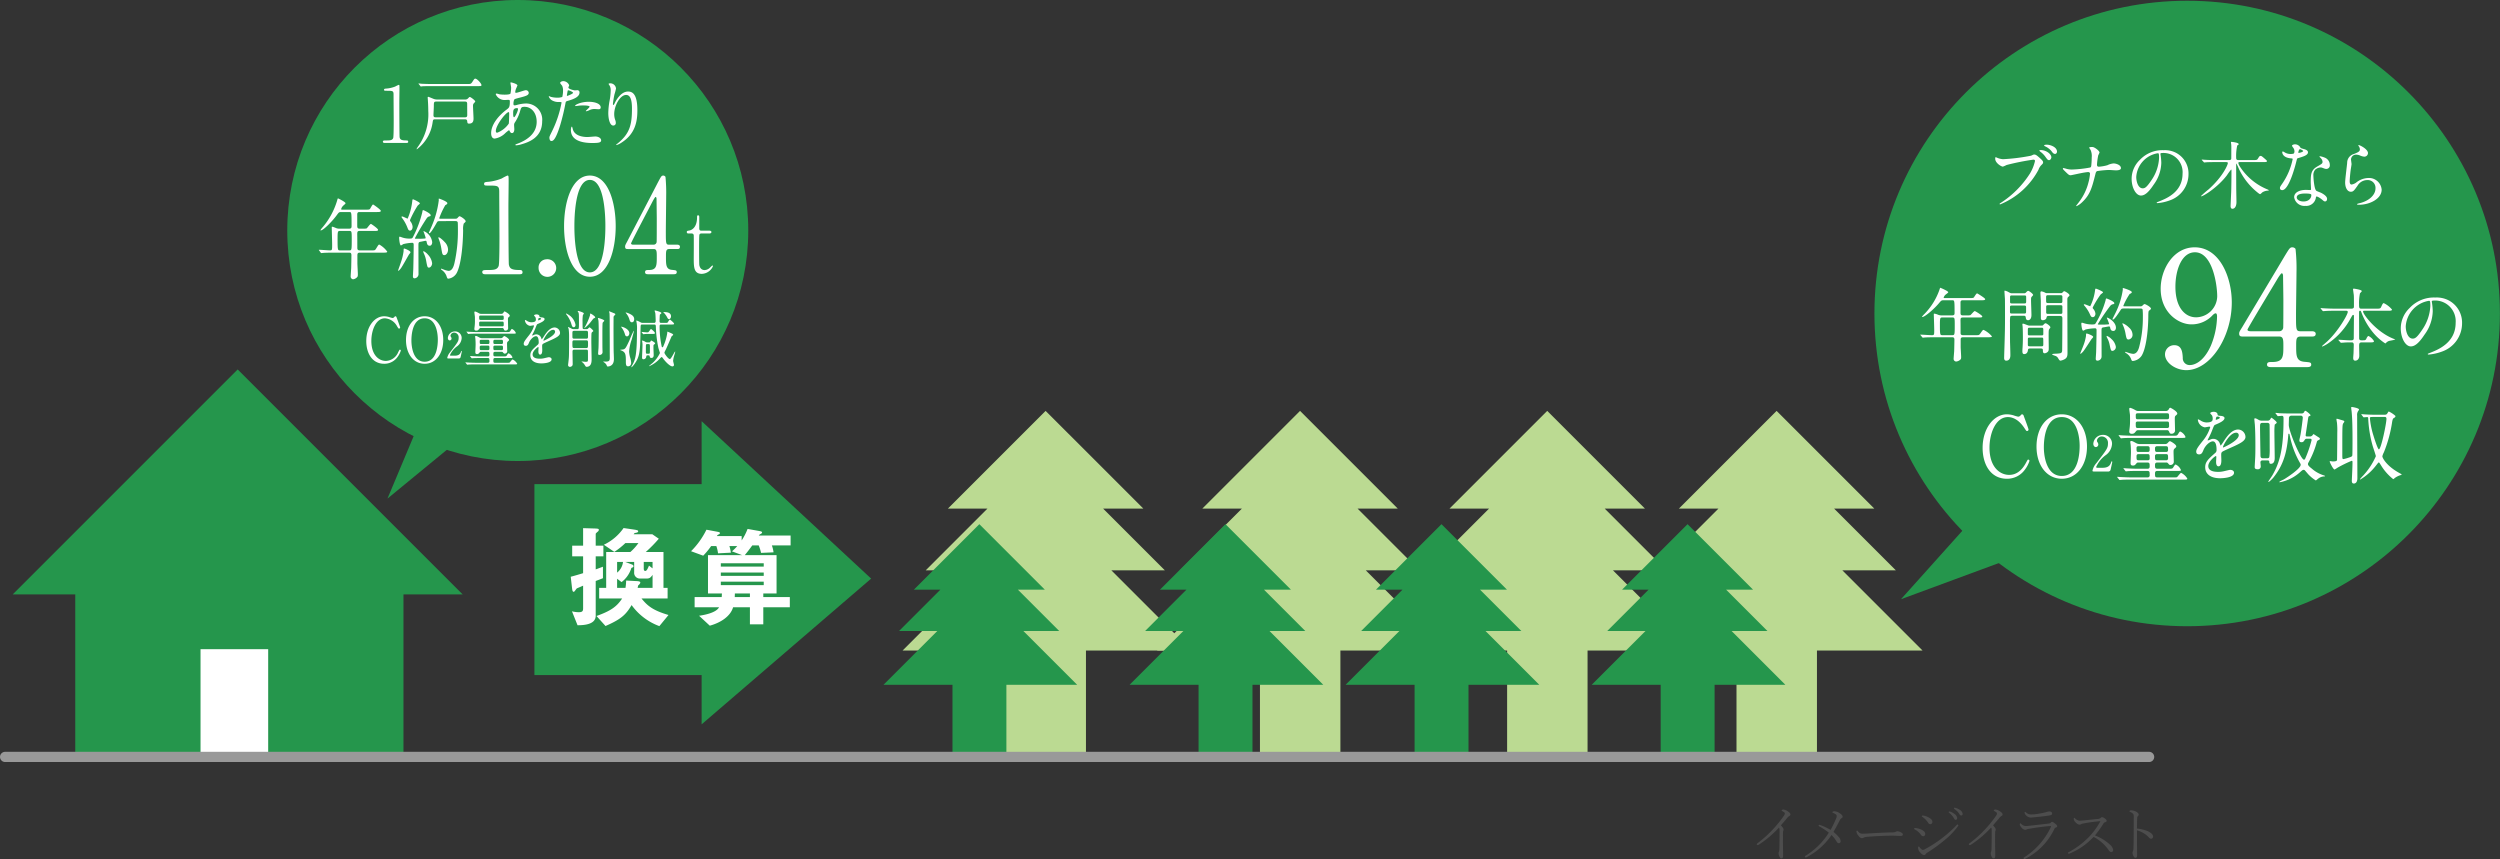
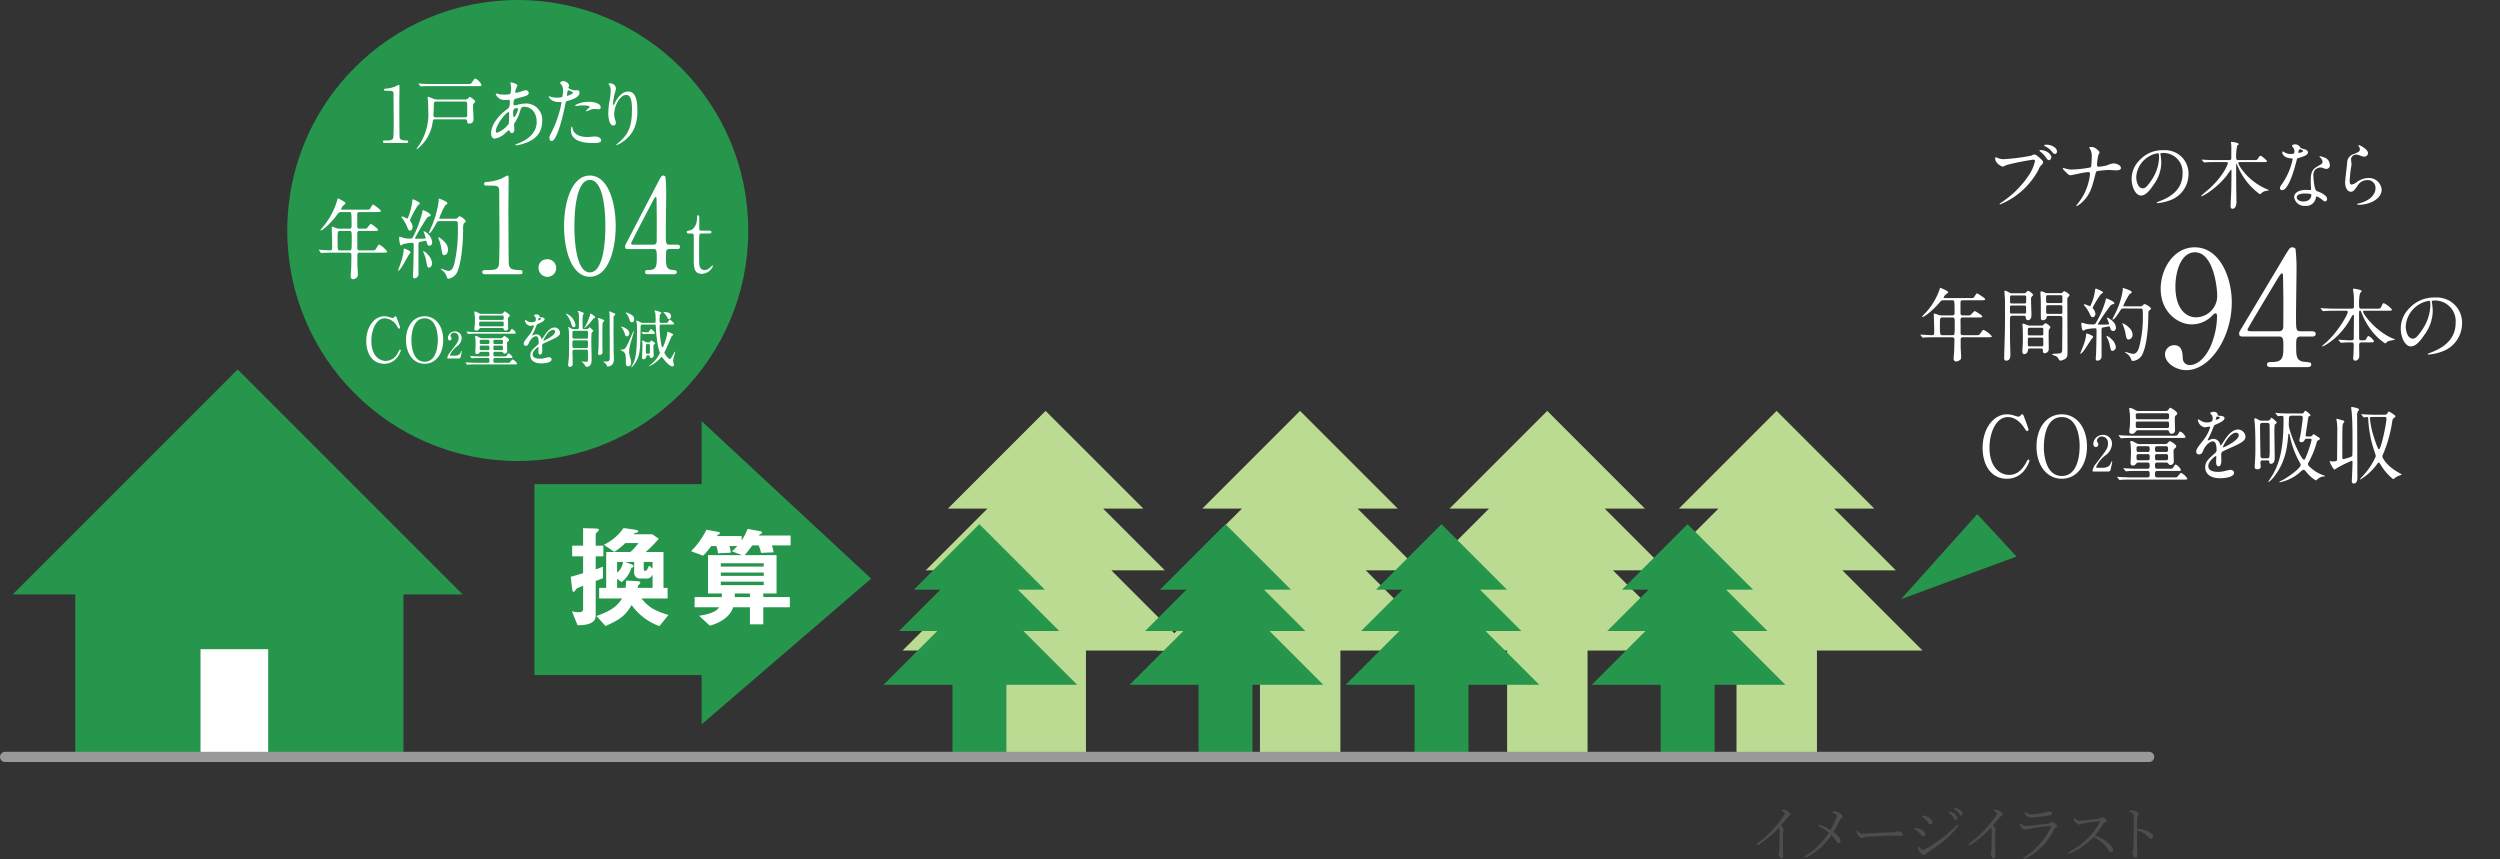
<svg xmlns="http://www.w3.org/2000/svg" viewBox="0 0 489 168.027">
  <rect x="0" y="0" width="489" height="168.027" fill="#333333" stroke="none" />
  <defs>
    <style>.cls-1{fill:#25964c}.cls-2{fill:#fff}.cls-3{fill:#bbda92}</style>
  </defs>
  <g id="レイヤー_2" data-name="レイヤー 2">
    <g id="design">
      <path class="cls-1" d="M90.502 116.27l-44.01-44.009L2.483 116.27h12.239v31.293h64.199V116.27h11.581zm46.737 25.412l33.157-28.508-33.157-30.789v12.306h-32.707v37.35h32.707v9.641z" />
      <path class="cls-2" d="M39.225 126.981h13.232v20.583H39.225z" />
      <path class="cls-3" d="M217.376 111.551h10.462l-12.069-12.07h7.866l-19.113-19.112-19.113 19.112h7.739l-12.07 12.07h11.161l-15.692 15.692h20.132v20.094h15.735v-20.094h20.654l-15.692-15.692z" />
      <path class="cls-3" d="M267.144 111.551h10.463l-12.07-12.07h7.866L254.29 80.369l-19.112 19.112h7.738l-12.069 12.07h11.161l-15.692 15.692h20.132v20.094h15.735v-20.094h20.653l-15.692-15.692z" />
      <path class="cls-3" d="M315.489 111.551h10.463l-12.07-12.07h7.866l-19.113-19.112-19.112 19.112h7.738l-12.069 12.07h11.161l-15.692 15.692h20.132v20.094h15.735v-20.094h20.653l-15.692-15.692z" />
      <path class="cls-3" d="M360.357 111.551h10.463l-12.07-12.07h7.866l-19.113-19.112-19.112 19.112h7.738l-12.069 12.07h11.161l-15.692 15.692h20.132v20.094h15.735v-20.094h20.653l-15.692-15.692z" />
      <path class="cls-1" d="M200.175 123.427h7.013l-8.09-8.088h5.272l-12.809-12.81-12.81 12.81h5.187l-8.089 8.088h7.48l-10.517 10.517h13.493v13.468h10.545v-13.468h13.842l-10.517-10.517zm48.136 0h7.012l-8.089-8.088h5.272l-12.81-12.81-12.809 12.81h5.186l-8.089 8.088h7.48l-10.517 10.517h13.493v13.468h10.546v-13.468h13.842l-10.517-10.517zm42.254 0h7.012l-8.089-8.088h5.272l-12.809-12.81-12.81 12.81h5.187l-8.089 8.088h7.48l-10.517 10.517h13.492v13.468h10.546v-13.468h13.842l-10.517-10.517zm48.136 0h7.012l-8.089-8.088h5.272l-12.81-12.81-12.809 12.81h5.186l-8.089 8.088h7.48l-10.517 10.517h13.493v13.468h10.545v-13.468h13.842l-10.516-10.517z" />
      <path fill="none" stroke="#999" stroke-linecap="round" stroke-linejoin="round" stroke-width="2" d="M1 148.053h419.366" />
      <circle class="cls-1" cx="101.275" cy="45.086" r="45.086" />
      <path class="cls-2" d="M75.215 27.956c-.31 0-.324-.197-.324-.243 0-.243.212-.243.72-.243.762 0 1.128-.045 1.298-.47.099-.259.099-2.93.099-3.462 0-.728-.029-4.266-.029-5.071 0-.714-.197-.714-1.382-.714-.34 0-.48 0-.48-.197s.14-.212.578-.242a6.218 6.218 0 001.595-.38 5.925 5.925 0 01.691-.334c.156 0 .156.046.156.728 0 .41-.029 2.368-.029 2.824 0 .699.015 6.529.057 6.696.099.44.297.622 1.34.622.128 0 .34 0 .34.273 0 .213-.226.213-.353.213zm9.883-4.616c-.396 0-.396.107-.48.608a7.937 7.937 0 01-3.077 5.253.063.063 0 01-.057-.06 3.17 3.17 0 01.24-.41 10.786 10.786 0 002.046-7.015c0-.364-.013-1.2-.07-1.988 0-.107-.042-.547-.042-.638 0-.092.014-.152.112-.152.1 0 .96.38 1.144.44a2.154 2.154 0 00.636.09h5.462a.7.7 0 00.55-.241c.226-.229.254-.26.338-.26.142 0 1.059.669 1.059.882 0 .09-.324.394-.366.47a.932.932 0 00-.072.395c0 .38.1 2.096.1 2.444 0 .32 0 1.018-.848 1.018-.338 0-.338-.076-.394-.517-.043-.318-.297-.318-.452-.318zm6.31-6.907c.634 0 .704 0 .973-.395.38-.593.423-.653.593-.653.352 0 1.199.957 1.199 1.245 0 .213-.07.213-.734.213h-9.033c-1.242 0-1.651.03-1.778.03a2.647 2.647 0 01-.31.045c-.044 0-.072-.045-.114-.105l-.282-.35c-.057-.06-.057-.076-.057-.09 0-.031.015-.047.043-.047.099 0 .536.06.635.06.691.031 1.27.047 1.934.047zm-.453 6.513c.269 0 .438-.076.438-.44 0-.32-.014-1.883-.014-2.232 0-.41-.282-.41-.466-.41h-5.547c-.494 0-.509.136-.509.94 0 .26-.07 1.473-.07 1.747 0 .395.269.395.424.395zm7.923 3.051a3.739 3.739 0 01-2.117 1.109c-.636 0-.693-.775-.693-1.047 0-1.64 1.356-3.386 3.078-4.661.437-.334.579-.471.579-1.55 0-.242-.043-.319-.31-.319-.03 0-.537.032-.637.032a1.877 1.877 0 01-1.806-1.109c0-.092.056-.152.17-.152.085 0 .507.137.592.152a7.77 7.77 0 00.96.06c.254 0 1.073 0 1.158-.227a6.276 6.276 0 00.127-1.124c0-.151-.142-.926-.142-.956 0-.076.071-.092.127-.092.028 0 1.242.274 1.242.608 0 .016-.21.5-.225.531a2.14 2.14 0 00-.198.744c0 .122.014.153.184.153.296 0 1.595-.501 1.862-.501a.558.558 0 01.593.5c0 .486-.508.623-1.707.942-.833.212-1.045.272-1.13.395a2.127 2.127 0 00-.155.744c0 .348.071.379.24.379a1.649 1.649 0 00.41-.076 7.158 7.158 0 011.764-.289 3.162 3.162 0 013.204 3.477c0 3.295-2.809 4.145-4.122 4.524a4.287 4.287 0 01-.974.183c-.085 0-.14-.03-.14-.107 0-.06.112-.106.282-.167 2.837-1.032 3.88-2.627 3.88-4.327 0-1.913-1.185-2.93-2.327-2.93-.678 0-.706.091-.96.987a7.834 7.834 0 01-.974 2.065.833.833 0 00-.155.546c0 .122.042.668.042.775 0 .41-.142.76-.452.76-.24 0-.34-.183-.438-.35-.099-.183-.112-.213-.155-.213a6.325 6.325 0 00-.677.531zm.635-1.806c.056-.152.085-1.747.085-1.914 0-.09 0-.348-.099-.348-.522 0-2.513 2.55-2.513 3.69 0 .211.07.364.296.333a4.936 4.936 0 002.23-1.761zm1.594-3.037c-.733 0-.733.517-.733 1.048 0 .137 0 .729.169.729.212 0 .776-1.2.776-1.594a.356.356 0 00-.042-.152c-.028-.03-.127-.03-.17-.03zm6.863 4.54a21.514 21.514 0 001.864-5.587c0-.152-.057-.152-.508-.152a2.553 2.553 0 01-1.257-.273 1.43 1.43 0 01-.733-.82.061.061 0 01.056-.061 3.074 3.074 0 01.325.137 4.83 4.83 0 001.256.167 2.877 2.877 0 001.002-.137 4.69 4.69 0 00.155-1.245 2.234 2.234 0 00-.17-.94c-.056-.077-.395-.457-.395-.563 0-.152.269-.349.636-.349a1.284 1.284 0 011.13.805c0 .075-.156.379-.156.455 0 .288 1.129.547 1.27.547.056 0 .367-.03.438-.03a.414.414 0 01.466.47c0 .85-1.2 1.29-2.132 1.564-.48.136-.536.151-.593.425a42.978 42.978 0 01-1.03 4.312c-.974 3.157-1.482 3.157-1.75 3.157-.34 0-.381-.5-.381-.668 0-.181.07-.334.508-1.214zm2.98-6.938c.07 0 1.142-.41 1.142-.607 0-.153-.762-.487-.917-.487-.085 0-.127.03-.155.183-.057.304-.057.348-.127.713-.015.106-.029.198.056.198zm1.071 6.436c.297 1.322 1.822 1.61 2.894 1.61.24 0 1.313-.106 1.538-.106.48 0 1.13.258 1.13.76 0 .44-.522.516-1.723.516-2.286 0-4.191-.623-4.191-2.536 0-.349.084-.668.197-.668.057 0 .142.38.155.424zm3.12-5.283c1.34 0 2.357.425 2.357 1.094 0 .364-.297.364-.41.364-.126 0-.677-.046-.79-.046a2.223 2.223 0 00-1.044.244 2.344 2.344 0 01-.593.197c-.028 0-.07 0-.07-.046 0-.107.733-.683.733-.85 0-.228-1.002-.243-1.214-.243a7.699 7.699 0 00-1.016.06 6.05 6.05 0 01-.465.061c-.015 0-.113 0-.128-.03-.099-.197 1.13-.805 2.64-.805zm7.328-1.336c-1.2 0-2.328 2.126-2.328 3.736a3.297 3.297 0 00.183 1.123 1.618 1.618 0 01.127.577.487.487 0 01-.509.547c-.648 0-.959-1.261-.959-2.46a14.621 14.621 0 01.254-2.414 11.185 11.185 0 00.212-1.944 1.79 1.79 0 00-.183-.941c-.029-.06-.24-.364-.24-.395a.542.542 0 01.38-.106 1.126 1.126 0 011.087 1.018 10.149 10.149 0 01-.296 1.123 17.171 17.171 0 00-.31 1.882c0 .046 0 .213.112.213.07 0 .155-.182.254-.38.155-.334 1.115-2.247 2.598-2.247.875 0 1.82.501 1.82 3.69 0 2.14-.396 4.569-3.077 6.285a3.518 3.518 0 01-1.016.5c-.028 0-.056-.014-.056-.044 0-.046.028-.076.352-.334 2.315-1.883 2.738-3.645 2.738-6.741 0-1.67-.282-2.688-1.143-2.688zM77.543 62.007c0 .012.726 1.914.726 2.048a.217.217 0 01-.212.218c-.1 0-.123-.037-.358-.388a2.916 2.916 0 00-2.409-1.623c-1.75 0-2.654 2.326-2.654 4.422 0 2.81 1.516 3.913 2.844 3.913a2.718 2.718 0 002.41-1.72c.256-.474.256-.485.345-.485a.183.183 0 01.167.194 4.151 4.151 0 01-.635 1.224 3.143 3.143 0 01-2.621 1.344c-2.354 0-3.503-2.072-3.503-4.446 0-2.835 1.617-4.847 3.503-4.847a3.596 3.596 0 01.948.146 5.096 5.096 0 00.669.193.438.438 0 00.3-.12c.18-.194.202-.219.29-.219a.257.257 0 01.19.146zm5.517 9.147c-2.152 0-3.647-1.914-3.647-4.64s1.483-4.653 3.648-4.653c2.141 0 3.636 1.914 3.636 4.653 0 2.714-1.483 4.64-3.636 4.64zm2.578-4.75c0-1.114-.29-4.142-2.577-4.142-2.499 0-2.588 3.561-2.588 4.361 0 1.163.324 4.131 2.588 4.131 2.487 0 2.577-3.525 2.577-4.35zm2.029 3.708c-.04 0-.188-.006-.188-.106a2.416 2.416 0 01.565-1.108c1.534-1.986 1.67-2.17 1.67-2.841a.911.911 0 00-.864-.996.697.697 0 00-.728.593.385.385 0 00.065.212.597.597 0 01.136.34.37.37 0 01-.35.381c-.222 0-.371-.212-.371-.48a1.377 1.377 0 011.397-1.279 1.263 1.263 0 011.3 1.328 2.133 2.133 0 01-.962 1.632 4.283 4.283 0 00-1.332 1.682c0 .105.208.105.233.105h.67c.656 0 1.033-.197 1.216-.664.104-.261.104-.268.143-.268.065 0 .065.085.065.1 0 .055-.208.967-.24 1.116a.343.343 0 01-.39.253zm9.167-1.296c-.223 0-.334.097-.334.34 0 .399 0 .556.356.556h1.596c.513 0 .569 0 .702-.23.212-.34.235-.375.335-.375a1.473 1.473 0 01.747.775c0 .145-.066.145-.68.145h-2.733c-.078 0-.323 0-.323.34 0 .46 0 .593.334.593h2.287c.457 0 .513 0 .603-.085.089-.097.446-.57.546-.57a2.175 2.175 0 01.892.825c0 .145-.144.145-.434.145h-7.675c-.982 0-1.305.025-1.406.037-.043 0-.211.024-.245.024s-.055-.024-.089-.073l-.223-.279c-.045-.06-.045-.06-.045-.085s.012-.024.034-.024c.078 0 .424.037.502.037.535.024 1.004.048 1.527.048h2.298a.289.289 0 00.325-.327c0-.473 0-.606-.346-.606h-1.428c-.982 0-1.306.025-1.406.036-.044 0-.212.025-.245.025s-.056-.025-.09-.072l-.223-.28c-.044-.06-.044-.06-.044-.085 0-.011.01-.023.033-.023.079 0 .424.036.502.036.547.024 1.004.048 1.529.048h1.382c.112 0 .335 0 .335-.339 0-.376 0-.558-.312-.558h-1.339a.274.274 0 00-.245.11c-.212.254-.28.327-.524.327-.324 0-.335-.206-.335-.412 0-.097.056-1.224.056-1.466 0-.473-.034-1.03-.045-1.103 0-.06-.055-.363-.055-.423a.127.127 0 01.144-.134c.134 0 .224.037.703.303a1 1 0 00.525.133h3.647a.46.46 0 00.39-.17c.19-.206.234-.242.324-.242.089 0 .903.473.903.74 0 .109-.011.12-.267.351-.113.108-.123.242-.123.484 0 .206.033 1.115.033 1.309a.475.475 0 01-.49.545c-.134 0-.146-.012-.324-.218-.112-.134-.178-.134-.246-.134zm2.287-3.865c.502 0 .558 0 .702-.23.212-.34.235-.376.324-.376a1.5 1.5 0 01.748.763c0 .158-.068.158-.681.158h-6.96c-.982 0-1.294.024-1.405.036-.045 0-.202.024-.235.024-.045 0-.067-.024-.1-.072l-.212-.278c-.045-.06-.056-.06-.056-.085s.023-.025.045-.025c.078 0 .424.036.49.036.547.025 1.004.05 1.529.05zm-5.03-.8a.384.384 0 00-.368.194c-.168.206-.257.327-.57.327-.167 0-.368-.06-.368-.327 0-.024 0-.072.056-.52a8.658 8.658 0 00.056-1.164c0-.302 0-.618-.011-.739s-.1-.715-.1-.86c0-.097.077-.133.155-.133a3.407 3.407 0 01.76.351.757.757 0 00.423.109h3.893a.481.481 0 00.457-.23c.055-.11.123-.243.234-.243.056 0 1.004.509 1.004.836 0 .098-.01.11-.234.304-.112.096-.123.218-.123.448 0 .242.034 1.502.034 1.599a.48.48 0 01-.525.557c-.2 0-.234-.072-.335-.302a.303.303 0 00-.334-.206zm-.078-2.435c-.1 0-.29 0-.29.267 0 .484 0 .593.29.593h4.227c.1 0 .29 0 .29-.266 0-.485 0-.594-.29-.594zm0 1.187a.247.247 0 00-.29.279c0 .533 0 .654.29.654h4.227a.247.247 0 00.29-.278c0-.545 0-.655-.29-.655zm.1 3.563c-.079 0-.279 0-.279.254 0 .46 0 .57.278.57h1.34c.267 0 .278-.158.278-.413 0-.254-.022-.411-.279-.411zm0 1.139c-.19 0-.279.096-.279.302 0 .46 0 .581.278.581h1.328a.247.247 0 00.29-.278c0-.484 0-.605-.29-.605zm2.677-1.14a.268.268 0 00-.29.304c0 .35 0 .52.29.52h1.315c.068 0 .28 0 .28-.29 0-.351 0-.533-.28-.533zm-.022 1.14a.253.253 0 00-.268.278c0 .46 0 .605.268.605h1.35a.253.253 0 00.267-.278c0-.448 0-.605-.268-.605zm5.672-.364c0-.364.312-.752 1.07-1.709a5.737 5.737 0 00.949-1.804c0-.074-.078-.085-.123-.085-.111 0-.568.096-.669.096a1.237 1.237 0 01-.993-1.066c0-.036 0-.084.067-.084a2.477 2.477 0 01.424.23 1.658 1.658 0 00.736.218c.914 0 .914-.327.914-.57a1.04 1.04 0 00-.088-.424c-.034-.06-.268-.278-.268-.352 0-.096.29-.193.49-.193.268 0 .547.11.57.376.01.157.055.182.502.218.078 0 .502.06.502.314 0 .4-.815.74-1.328.958-.168.073-.178.097-.423.714a9.79 9.79 0 01-.603 1.309c-.056.11-.078.145-.078.194a.042.042 0 00.045.048 2.082 2.082 0 00.346-.133.97.97 0 01.434-.097 1.004 1.004 0 01.948.74c.078.205.09.23.112.23a5.626 5.626 0 00.457-.655c.368-.557 1.093-1.66 2.063-1.66a1.097 1.097 0 011.049 1.079c0 .57-.88.969-1.572 1.296-.28.134-1.54.678-1.74.812-.18.121-.19.254-.19.509 0 .108.022.617.022.727 0 .193 0 .884-.413.884-.3 0-.345-.4-.345-.618 0-.12.033-.703.033-.715 0-.048 0-.145-.078-.145-.09 0-1.082.75-1.082 1.441 0 .836 1.115.836 1.44.836a3.174 3.174 0 00.713-.072c.156-.024.87-.218 1.015-.218.234 0 .547.121.547.411 0 .752-1.73.8-1.997.8-1.416 0-2.165-.63-2.165-1.587 0-.775.424-1.163 1.473-2.084a.537.537 0 00.167-.424c0-.545-.089-1.223-.535-1.223-.424 0-1.082.557-1.372 1.284-.122.303-.245.594-.603.594-.212 0-.424-.074-.424-.4zm2.844-4.58c.023 0 .558-.157.558-.29 0-.158-.279-.182-.38-.182-.155 0-.2.338-.2.387s0 .085.022.085zm1.015 3.926c0 .023.012.06.045.06s2.23-.97 2.23-1.769a.352.352 0 00-.39-.363c-.925 0-1.885 1.878-1.885 2.072zm5.305-4.737a3.06 3.06 0 01.97 1.683c0 .23-.111.473-.368.473-.078 0-.268 0-.413-.52a5.607 5.607 0 00-.992-1.952c-.078-.085-.1-.17-.078-.193.055-.098.757.4.88.509zm.724 6.542c-.323 0-.346.206-.346.4 0 .205.035 2.204.035 2.338a.658.658 0 01-.09.412.617.617 0 01-.435.218.36.36 0 01-.379-.352c0-.036.134-1.114.145-1.32.033-.376.055-.836.055-4.265a11.657 11.657 0 00-.088-1.514 3.095 3.095 0 01-.134-.291.053.053 0 01.055-.048 4.97 4.97 0 01.748.363 1.235 1.235 0 00.39.049h.636c.312 0 .323-.049.323-1.333 0-1.624-.01-1.685-.1-1.927-.011-.036-.145-.193-.145-.23 0-.06.056-.073.111-.073.068 0 1.093.303 1.093.485a1.997 1.997 0 01-.19.34 7.866 7.866 0 00-.066 1.296c0 .181 0 1.212.033 1.296.056.146.235.146.324.146h.39a.404.404 0 00.29-.073c.056-.048.268-.279.324-.279.11 0 .747.57.747.715 0 .06-.223.194-.256.242a.397.397 0 00-.1.267c-.034.278-.034 1.188-.034 1.526 0 .545.056 2.97.056 3.465 0 .448 0 1.503-.993 1.503-.123 0-.157-.037-.369-.376a1.772 1.772 0 00-.535-.57.074.074 0 01-.055-.06c0-.036.033-.036.055-.036.1 0 .57.06.658.06.257 0 .413 0 .48-.12.045-.098.045-.17.045-.764 0-.193 0-1.2-.012-1.26-.033-.219-.178-.23-.346-.23zm2.32-2.145c.369 0 .369-.145.369-.57 0-.726 0-.799-.079-.884a.366.366 0 00-.29-.084h-2.33c-.357 0-.357.145-.357.557 0 .727 0 .811.066.884a.355.355 0 00.29.097zm-2.33.316c-.357 0-.357.157-.357.593 0 .824 0 .921.367.921h2.32c.369 0 .369-.122.369-.812 0-.557 0-.702-.369-.702zm3.212-5.21c.134 0 .892.533.892.703 0 .096-.033.108-.3.23-.057.024-.09.072-.414.485a7.008 7.008 0 01-1.305 1.356.14.14 0 01-.078.049c-.022 0-.033-.013-.033-.025 0-.024.044-.073.066-.109a12.175 12.175 0 001.072-2.447.72.72 0 00-.045-.182c.011-.049.078-.06.145-.06zm1.517.847c.056 0 1.148.327 1.148.522 0 .085-.278.339-.311.4-.057.157-.057 1.962-.057 2.325 0 .522 0 2.436.012 2.775 0 .11.022.618.022.667a.55.55 0 01-.602.533c-.201 0-.268-.085-.268-.243 0-.17.067-.957.078-1.114.023-.51.044-2.181.044-3.369 0-.327-.021-1.696-.055-1.95-.011-.11-.044-.219-.1-.484 0-.062.056-.062.089-.062zm2.164-1.296c.033 0 .814.328.992.4.056.024.156.085.156.158 0 .085-.088.169-.245.314a.495.495 0 00-.1.376c0 .303-.011 1.636-.011 1.915 0 .484.01 4.143.033 4.846.023.448.045 1.2.045 1.332 0 1.443-1.116 1.443-1.205 1.443s-.123 0-.19-.195a1.365 1.365 0 00-.512-.605c-.146-.097-.156-.11-.156-.134 0-.048.044-.048.066-.048.045 0 .28.024.323.024.67 0 .87-.122.87-.703 0-.217-.01-1.199-.01-1.393.01-.776-.012-4.204-.012-4.906 0-1.212 0-1.503-.022-2.181-.011-.34-.011-.388-.112-.546a.092.092 0 01.09-.097zm2.449 7.476c.635-.06.679-.158 1.47-1.83a18.703 18.703 0 01.815-1.84c.034 0 .045.035.045.06 0 .048-.212.883-.413 1.598a8.919 8.919 0 00-.524 2.363 5.07 5.07 0 00.223 1.26 3.979 3.979 0 01.18.957c0 .581-.358.702-.593.702-.212 0-.446-.036-.446-.798 0-1.54 0-2.012-1.093-2.375-.045-.06 0-.06.335-.097zm1.438-3.175c0 .242-.167.582-.457.582-.268 0-.346-.206-.391-.363a4.078 4.078 0 00-.691-1.394c-.056-.048-.09-.085-.078-.109.055-.097 1.617.34 1.617 1.284zm-.023-3.864c.68.303.97.617.97 1.09 0 .557-.345.606-.456.606-.313 0-.413-.34-.491-.606a3.417 3.417 0 00-.659-1.188c-.022-.011-.078-.072-.043-.108.043-.06.613.169.68.206zm2.555 2.132c-.323 0-.323.096-.335.8-.067 3.865-.089 5.125-.87 6.433-.167.29-.714 1.126-.96 1.126a2.32 2.32 0 01.202-.411c.568-.994.926-1.853.926-6.882a6.294 6.294 0 00-.09-1.526c0-.049-.044-.219-.044-.255a.062.062 0 01.066-.06 3.433 3.433 0 01.625.266c.313.17.346.194.569.194h2.197c.1 0 .335 0 .335-.387 0-.267-.033-1.309-.078-1.564a6.104 6.104 0 01-.134-.412c0-.06.078-.072.1-.072.011 0 1.227.278 1.227.509 0 .109-.144.193-.212.23-.1.072-.1.121-.122.581a26.99 26.99 0 00-.022.74c0 .145 0 .375.3.375h.803c.403 0 .425-.024.48-.085.067-.085.335-.569.435-.569.056 0 .826.654.826.812s-.19.157-.468.157h-2.075c-.09 0-.29 0-.29.327a18.712 18.712 0 00.345 3.66c.078.411.09.46.201.46s.134-.049.29-.45a9.684 9.684 0 00.659-2.337c0-.23 0-.255.066-.255.033 0 .703.291.77.327.067.036.324.146.324.28 0 .072-.28.266-.313.314-.022.036-.96 2.254-1.172 2.666a2.232 2.232 0 00-.233.509c0 .23.77 1.26 1.06 1.26.267 0 .914-1.466 1.025-1.466.034 0 .034.036.034.048 0 .085-.212.763-.257.909a4.831 4.831 0 00-.156.86c0 .133.167.69.167.812a.295.295 0 01-.323.266c-.446 0-1.317-.86-1.784-1.514-.157-.218-.224-.303-.313-.303-.067 0-.201.145-.323.278a6.122 6.122 0 01-2.098 1.503.04.04 0 01-.044-.037c0-.012.58-.496.659-.557a6.279 6.279 0 001.483-1.987c0-.012-.28-.86-.313-1.018a23.822 23.822 0 01-.49-4.143c-.012-.412-.145-.412-.357-.412zm1.015 1.842c-.334 0-.513.024-.546.024-.035 0-.224.036-.246.036-.034 0-.056-.024-.1-.073l-.212-.278c-.045-.061-.045-.061-.045-.085 0-.024.01-.024.033-.024.012 0 .77.084.915.084.279 0 .313 0 .357-.023.111-.05.468-.631.524-.631.068 0 .77.594.77.775 0 .195-.067.195-.692.195zm-.023 4.191c-.167 0-.178.049-.245.4a.542.542 0 01-.513.364c-.279 0-.279-.243-.279-.364 0-.133.09-2.06.09-2.447a2.8 2.8 0 00-.057-.594c0-.036-.033-.17-.033-.194a.064.064 0 01.067-.06 2.27 2.27 0 01.49.194.802.802 0 00.492.17h.3c.146 0 .202-.013.28-.158.1-.194.111-.206.167-.206.067 0 .759.387.759.545 0 .073-.023.097-.245.267-.079.06-.079.108-.079.581 0 .218.044 1.212.044 1.418 0 .169 0 .594-.457.594-.245 0-.279-.122-.345-.376a.167.167 0 00-.179-.134zm-.044-2.204c-.156 0-.212.048-.234.218-.012.06-.012 1.09-.012 1.235 0 .315.022.437.246.437h.3c.157 0 .213-.061.235-.218.011-.06.011-1.091.011-1.237 0-.314-.021-.435-.245-.435zm3.268-6.264c.39 0 1.406 0 1.406.823 0 .267-.168.558-.38.558-.2 0-.278-.157-.401-.4a4.15 4.15 0 00-.535-.751c-.157-.133-.168-.146-.18-.182-.01-.048.056-.048.09-.048zM66.778 41.476c-.465 0-.494.051-.913.619-.794 1.1-2.605 2.975-3.129 2.975a.05.05 0 01-.06-.051 3.925 3.925 0 01.48-.62 14.488 14.488 0 002.783-5.159c.015-.086.12-.447.165-.447.27.12 1.482.723 1.482.963 0 .121-.42.43-.494.517a1.437 1.437 0 00-.359.618c0 .12.03.12.404.12h4.386c.689 0 .748-.033.853-.154.09-.12.45-.86.599-.86.06 0 1.511 1.015 1.511 1.238 0 .24-.299.24-.807.24h-3.354c-.209 0-.419.035-.449.414v2.27c0 .533.18.567.539.567h.57a2.48 2.48 0 00.733-.051c.135-.087.658-.878.838-.878.075 0 1.392.912 1.392 1.152 0 .224-.195.224-.808.224h-2.725c-.419 0-.54.052-.54.637.017.635.017 1.977.017 2.63 0 .224 0 .534.463.534h2.44c.51 0 .57 0 .823-.43.39-.637.435-.705.584-.705a4.974 4.974 0 011.542 1.375c0 .155-.135.207-.793.207h-4.596c-.374 0-.449.172-.449.55v1.513c0 .31.09 1.806.09 2.15 0 .292-.015.464-.15.585a1.255 1.255 0 01-.793.412.537.537 0 01-.464-.533c0-.24.09-1.41.105-1.685a159.6 159.6 0 00.044-2.476c0-.516-.24-.516-.448-.516h-3.233c-.36 0-1.363 0-1.887.052-.045 0-.269.034-.314.034-.06 0-.09-.034-.134-.104l-.286-.395c-.074-.086-.074-.086-.074-.12s.03-.034.06-.034c.3 0 1.781.12 2.126.12.419 0 .419-.12.419-1.153 0-.499-.075-3.095-.075-3.164 0-.275 0-.31.06-.31.12 0 .179.018.734.241a1.57 1.57 0 00.703.138h1.916c.433 0 .463-.24.463-.534 0-2.716-.014-2.716-.449-2.716zm-.27 3.697c-.434 0-.479.07-.479 1.548 0 2.253.03 2.253.51 2.253h1.751c.479 0 .509 0 .509-2.047 0-1.702 0-1.754-.494-1.754zm13.78 4.179c0 .103-.255.379-.3.447-.254.413-1.272 2.27-1.526 2.614-.105.154-.419.55-.54.55-.044 0-.059-.017-.059-.068 0-.018.45-1.256.524-1.496a11.393 11.393 0 00.553-2.236c.016-.499.016-.55.135-.55a3.028 3.028 0 01.584.223c.21.104.63.327.63.516zm3.173-1.994c-.03-.156-.06-.26-.21-.26-.134 0-.838.174-1.002.19-.404.07-.404.206-.404.86 0 .756.014 4.505.014 5.348a.84.84 0 01-.762.946c-.33 0-.33-.293-.33-.413 0-.223.075-1.272.075-1.513.03-1.255.075-3.37.075-4.609 0-.223-.03-.413-.3-.413a8.34 8.34 0 00-1.75.259 2.315 2.315 0 01-.435.258c-.27 0-.36-1.376-.36-1.462s0-.258.135-.258c.016 0 .374.12.404.138a4.35 4.35 0 001.497.24c.479 0 .54-.052.674-.31a21.62 21.62 0 001.81-4.814c.076-.413.076-.447.196-.447.074 0 1.452.635 1.452.997 0 .155-.105.206-.224.223a.862.862 0 00-.54.362 44.197 44.197 0 00-2.32 3.92.11.11 0 00.045.087c.06.016.944.016 1.048.016.225 0 .703-.034.868-.05.075 0 .135-.036.135-.156a9.873 9.873 0 00-.419-1.22c0-.07.045-.07.06-.07a2.681 2.681 0 011.646 2.167c0 .379-.194.689-.464.689-.329 0-.524-.138-.614-.705zm-3.263-2.253c-.21 0-.329-.104-.494-.551a7.696 7.696 0 00-1.003-1.84c-.15-.206-.164-.224-.164-.275s.03-.103.12-.103c.179 0 .972.43 1.077.43a11.76 11.76 0 00.913-3.508c.045-.275.075-.275.135-.275.105 0 1.347.585 1.347.79 0 .104-.374.378-.434.448a20.381 20.381 0 00-1.497 2.82.45.45 0 00.135.326 1.945 1.945 0 01.374.998c0 .344-.165.74-.509.74zm4.326 6.362c0 .499-.329.877-.614.877-.299 0-.329-.138-.554-1.34a5.19 5.19 0 00-.478-1.48 1.417 1.417 0 01-.09-.31.075.075 0 01.074-.086 2.563 2.563 0 01.854.689 2.992 2.992 0 01.808 1.65zm1.482-8.22c-.33 0-.434.052-.554.258-.344.62-1.182 2.115-1.452 2.115-.074 0-.104-.052-.104-.12 0-.034.553-1.256.643-1.496a18.342 18.342 0 001.287-4.815c0-.035-.014-.206-.014-.24 0-.052.014-.104.06-.104s1.63.55 1.63.894c0 .172-.179.275-.403.396a15.1 15.1 0 00-1.183 2.545c0 .102.12.102.255.102h2.74c.403 0 .418 0 .583-.154.27-.292.299-.327.404-.327.18 0 1.182.637 1.182.98 0 .12-.045.138-.374.448a3.617 3.617 0 00-.12 1.29c-.03 3.164-.434 6.913-1.272 8.409a2.196 2.196 0 01-1.617 1.083c-.194 0-.239-.138-.374-.55a2.414 2.414 0 00-.823-1.084c-.21-.154-.24-.172-.24-.258 0-.068.046-.068.06-.068.03 0 .405.154.48.172a3.492 3.492 0 00.942.258c.644 0 .974-.723 1.154-1.548a28.336 28.336 0 00.672-6.363c0-.275 0-1.513-.044-1.6-.09-.223-.285-.223-.45-.223zm1.632 5.555c0 .653-.36 1.1-.72 1.1-.373 0-.418-.207-.598-1.324a8.771 8.771 0 00-.449-1.702 1.126 1.126 0 01-.119-.361c0-.052 0-.104.045-.104.24 0 .942.654 1.182.929a2.194 2.194 0 01.659 1.462zm7.206 4.838c-.493 0-.516-.335-.516-.413 0-.413.337-.413 1.145-.413 1.212 0 1.796-.078 2.065-.8.156-.439.156-4.98.156-5.883 0-1.238-.044-7.25-.044-8.618 0-1.213-.314-1.213-2.2-1.213-.539 0-.762 0-.762-.335s.223-.361.92-.413a9.317 9.317 0 002.536-.645 9.156 9.156 0 011.1-.568c.246 0 .246.078.246 1.24 0 .695-.045 4.024-.045 4.798 0 1.188.023 11.096.09 11.379.157.748.472 1.058 2.133 1.058.202 0 .538 0 .538.464 0 .362-.358.362-.56.362zm10.504-1.213a1.586 1.586 0 011.459-1.703 1.724 1.724 0 11-1.46 1.703zm10.032 1.703c-3.546 0-5.05-5.135-5.05-9.883 0-4.799 1.526-9.908 5.05-9.908 3.637.026 5.05 5.367 5.05 9.908 0 4.568-1.436 9.883-5.05 9.883zm0-18.94c-2.985 0-3.03 7.742-3.03 9.057 0 1.059 0 9.058 3.03 9.031 2.985 0 3.03-7.689 3.03-9.03 0-1.084 0-9.057-3.03-9.057zm17.08 12.67c.135 0 .538.026.538.413 0 .438-.337.438-.538.438h-1.549c-.651 0-.651.413-.651 1.523 0 1.574 0 2.45 1.19 2.554.74.077.92.077.92.465 0 .387-.404.387-.606.387h-5.05c-.18 0-.54-.026-.54-.387 0-.44.293-.44.764-.44 1.526 0 1.526-.928 1.526-2.553 0-1.059 0-1.549-.606-1.549h-5.05c-.269 0-.538 0-.538-.464 0-.258.044-.336.448-1.084.494-.955 5.79-11.12 5.926-11.404.673-1.265.74-1.42 1.1-1.42a.525.525 0 01.426.259 33.083 33.083 0 01.135 3.793c0 .98-.068 5.805-.068 6.888 0 2.323 0 2.581.63 2.581zm-4.602 0a.584.584 0 00.583-.568c.023-.232.023-3.07.023-4.593 0-.361-.045-3.766-.045-3.818 0-.078-.045-.361-.179-.361-.112 0-.471.644-.606.903-.472.929-4.197 7.973-4.197 8.179 0 .155.134.258.449.258zm6.882-2.188c-.166 0-.405 0-.405-.275 0-.224.075-.24.509-.31.24-.034 1.497-.378 1.497-2.58 0-.154 0-.395.194-.395.24 0 .24.258.24.362v2.218c0 .155.045.43.374.43h1.587c.15 0 .42.034.42.275 0 .103-.09.275-.405.275h-1.602a.368.368 0 00-.344.224c-.06.19-.06 2.115-.06 2.459 0 .515 0 3.267.045 3.507.194.963.883.963 1.033.963a1.546 1.546 0 001.003-.43c.09-.068.434-.463.538-.463.06 0 .09.068.09.137a2.478 2.478 0 01-2.184 1.497c-1.573 0-1.573-1.36-1.573-3.096 0-.052.03-3.783 0-4.368a.38.38 0 00-.374-.43z" />
-       <path class="cls-1" d="M82.162 82.331l-6.371 15.192 13.722-11.272" />
-       <circle class="cls-1" cx="427.811" cy="61.317" r="61.172" />
      <path class="cls-2" d="M390.585 30.833a3.428 3.428 0 001.207.305 37.646 37.646 0 005.482-.684c.45-.203.51-.232.61-.232.321 0 .554.204 1.005.596.654.581.74.742.74.946 0 .188-.071.262-.333.523a2.391 2.391 0 00-.567.916 14.8 14.8 0 01-7.504 6.777.097.097 0 01-.102-.088c0-.058.044-.087.19-.189a18.918 18.918 0 005.743-5.759 8.205 8.205 0 00.989-2.457c0-.247-.247-.261-.32-.261a47.54 47.54 0 00-5.235 1.047 5.354 5.354 0 01-.727.319c-.334 0-1.498-.727-1.498-1.526 0-.277.044-.32.13-.32.03 0 .16.087.19.087zm10.66-.058c0 .203-.19.552-.452.552-.232 0-.349-.145-.741-.698a4.334 4.334 0 00-.946-.945c-.058-.043-.204-.174-.204-.233s.132-.101.263-.101c1.032 0 2.08.756 2.08 1.425zm1.105-1.106c0 .16-.118.437-.38.437-.319 0-.493-.262-.74-.596a3.615 3.615 0 00-1.207-.888c-.146-.072-.189-.13-.189-.174 0-.145.436-.145.552-.145.611 0 1.964.435 1.964 1.366zm6.077 3.984a12.473 12.473 0 00-1.396.22c-.32.057-1.92.406-1.977.406-.35 0-.422-.073-1.15-.785-.378-.379-.406-.422-.406-.523a.097.097 0 01.102-.103 4.811 4.811 0 01.58.146 3.778 3.778 0 001.106.145 22.702 22.702 0 003.548-.392c.19-.087.204-.218.233-.51a16.46 16.46 0 00.073-1.453 2.92 2.92 0 00-.233-1.498 2.265 2.265 0 01-.261-.437c0-.116.479-.116.625-.116.436 0 1.396.77 1.396 1.076a3.018 3.018 0 01-.248.538 12.278 12.278 0 00-.247 1.832c0 .262.088.408.378.408a8.124 8.124 0 001.658-.291 3.351 3.351 0 011.222-.35c.392 0 1.425.263 1.425.917 0 .436-.771.436-1.018.436-.204 0-1.106-.073-1.295-.073a17.801 17.801 0 00-2.326.219c-.16.058-.262.188-.349.567-.669 2.647-1.018 4.042-2.603 5.526a4.093 4.093 0 01-1.091.77.068.068 0 01-.072-.072c0-.044.45-.582.726-.975a10.442 10.442 0 001.673-3.591 9.06 9.06 0 00.306-1.702c0-.217-.146-.335-.38-.335zm14.148-3.518c0 .044.03.101.03.16a11.073 11.073 0 01.145 1.57 7.457 7.457 0 01-1.498 4.261c-1.163 1.774-1.905 2.123-2.486 2.123-.96 0-1.818-1.498-1.818-3.272a5.121 5.121 0 011.614-3.708 6.019 6.019 0 014.64-1.89 4.742 4.742 0 012.34.465 4.559 4.559 0 012.53 4.231 5.424 5.424 0 01-3.665 5.12 8.963 8.963 0 01-2.413.537c-.058 0-.145-.014-.145-.102 0-.043.028-.058.392-.203 1.512-.597 4.668-1.847 4.668-5.468a3.746 3.746 0 00-4.028-4.028c-.291 0-.306.117-.306.204zm-4.725 4.464c0 .945.378 2.239 1.264 2.239.422 0 .77-.174 1.775-1.687a8.319 8.319 0 001.424-4.231c0-.872-.057-.945-.247-.945a5.02 5.02 0 00-4.216 4.624zm22.787-3.286c.669 0 .828 0 .988-.247.32-.524.363-.568.553-.568.175 0 .261.073.886.611.205.189.365.334.365.393 0 .203-.335.203-.815.203h-4.508c-.116 0-.29 0-.29.19a2.279 2.279 0 00.305.682 11.662 11.662 0 005.104 4.349c.48.203.538.218.538.305 0 .058-.131.058-.189.058a2.319 2.319 0 00-1.018.306c-.073.043-.378.378-.48.378-.116 0-.451-.277-.553-.364a13.026 13.026 0 01-3.591-4.566 10.564 10.564 0 00-.494-1.047c-.044 0-.044.044-.044.32 0 .204.014 3.722.014 4.42 0 .408.044 2.37.044 2.822 0 .625-.233 1.279-.8 1.279-.276 0-.35-.305-.35-.523 0-.16.102-2.269.117-2.705.03-.64.059-2.937.059-4.246 0-.102 0-.19-.074-.19a11.038 11.038 0 00-.813 1.106c-1.775 2.341-4.596 4.116-5.032 4.116-.029 0-.058-.015-.058-.044a19.81 19.81 0 011.498-1.309c2.879-2.574 3.766-4.857 3.766-5.133 0-.204-.16-.204-.495-.204h-1.846c-.393 0-1.425 0-1.948.044-.044 0-.262.028-.32.028-.045 0-.06-.013-.132-.101l-.305-.334c-.043-.044-.058-.073-.058-.102 0-.029.028-.029.043-.029.088 0 .48.043.567.043.625.044 1.615.059 2.225.059h2.458c.16 0 .407 0 .48-.218.014-.088.014-1.484.014-1.702 0-.102.015-.786-.014-1.062 0-.072-.058-.42-.058-.465 0-.087.028-.116.116-.116.116 0 1.396.146 1.396.437a.153.153 0 01-.073.13 1.156 1.156 0 00-.217.16 9.577 9.577 0 00-.204 2.384c0 .393.174.452.48.452zm8.157-1.731a1.187 1.187 0 00-.204-.64 2.922 2.922 0 01-.276-.407c0-.175.305-.305.596-.305a1.184 1.184 0 011.047.64c.072.102.218.16.654.276.277.073.83.233.83.64 0 .552-.815.814-1.993 1.163-.13.043-.145.087-.276.596-.175.728-1.426 5.643-2.764 5.643-.392 0-.45-.262-.45-.408 0-.204.044-.276.48-.901a13.014 13.014 0 002.006-4.741c0-.131-.101-.146-.319-.16-1.717-.145-1.717-1.163-1.717-1.178 0-.058.015-.174.103-.174.057 0 .101.015.392.189a2.154 2.154 0 001.12.305 1.816 1.816 0 00.64-.087.687.687 0 00.131-.45zm4.188 9.104a1.904 1.904 0 01-2.051 1.585 2.026 2.026 0 01-2.196-1.688c0-.945 1.033-1.44 2.341-1.44.116 0 .655.03.757.03.13 0 .203-.015.203-.16 0-.218-.057-1.193-.057-1.396 0-1.6.086-2.37 1.308-3.068.902-.523 1.003-.567 1.003-.945a1.276 1.276 0 00-.407-.743c-.131-.116-.189-.173-.189-.232 0-.044.043-.072.102-.072a4.625 4.625 0 01.857.247 1.56 1.56 0 011.062 1.483.69.69 0 01-.683.756 1 1 0 01-.335-.058c-.552-.204-.61-.233-.785-.233a1.743 1.743 0 00-1.061.437 1.64 1.64 0 00-.349 1.207c0 .363.145 2.617.581 2.922.13.102.814.334.945.408.306.16 1.15.625 1.15 1.163 0 .247-.103.509-.394.509-.144 0-.232-.043-.45-.233-.393-.348-1.062-.8-1.266-.713-.057.03-.057.088-.087.234zm-2.094-.83c-.335 0-1.644 0-1.644.771 0 .349.437.785 1.309.785 1.41 0 1.614-1.105 1.527-1.338-.073-.217-.858-.217-1.192-.217zm-.393-8.318c0-.101-.509-.363-.597-.363-.247 0-.348.597-.348.64a.157.157 0 00.03.087c.042.043.915-.145.915-.364zm12.681.407a.715.715 0 01-.742.699 2.639 2.639 0 01-.858-.247 2 2 0 00-.683-.146.969.969 0 00-1.033.96c0 .131.102.756.102.887s-.146.99-.175 1.192c-.072.538-.188 1.775-.188 2.138 0 .218.014.669.378.669a2.146 2.146 0 00.843-.349 3.97 3.97 0 012.37-.93 2.484 2.484 0 012.662 2.282c0 1.774-2.313 2.952-4.421 2.952-.19 0-.393 0-.393-.116 0-.073.32-.146.422-.175 1.817-.406 3.185-1.556 3.185-2.923a1.516 1.516 0 00-1.615-1.613 2.207 2.207 0 00-1.89 1.09c-.67.945-.83 1.192-1.324 1.192-.61 0-1.105-.697-1.105-1.817 0-.61.35-3.287.393-3.825a1.786 1.786 0 011.324-1.745c.813-.335 1.163-.48 1.163-.901a1.07 1.07 0 00-.247-.654c-.03-.059-.073-.146-.03-.19.102-.087 1.862.756 1.862 1.57zm-67.378 51.29c0 .017.983 2.597.983 2.778a.294.294 0 01-.288.296c-.136 0-.166-.05-.483-.526-1.285-1.972-2.631-2.202-3.267-2.202-2.374 0-3.598 3.155-3.598 5.998 0 3.813 2.056 5.309 3.855 5.309 1.059 0 2.269-.493 3.267-2.334.347-.64.347-.657.468-.657a.248.248 0 01.227.262 5.591 5.591 0 01-.861 1.66 4.26 4.26 0 01-3.554 1.825c-3.19 0-4.748-2.81-4.748-6.032 0-3.845 2.192-6.573 4.748-6.573a4.874 4.874 0 011.285.196 6.85 6.85 0 00.907.264.593.593 0 00.408-.165c.243-.263.273-.295.394-.295a.35.35 0 01.257.196zm7.488 12.409c-2.918 0-4.944-2.597-4.944-6.294 0-3.699 2.01-6.31 4.944-6.31 2.903 0 4.93 2.595 4.93 6.31 0 3.68-2.01 6.294-4.93 6.294zm3.493-6.443c0-1.511-.393-5.62-3.493-5.62-3.387 0-3.508 4.831-3.508 5.916 0 1.578.439 5.604 3.508 5.604 3.372 0 3.493-4.783 3.493-5.9zm2.761 5.029c-.053 0-.256-.01-.256-.144a3.28 3.28 0 01.768-1.505c2.08-2.692 2.266-2.941 2.266-3.851a1.236 1.236 0 00-1.173-1.352.946.946 0 00-.988.805.523.523 0 00.088.288.807.807 0 01.186.46.503.503 0 01-.477.517c-.3 0-.502-.288-.502-.652a1.868 1.868 0 011.896-1.734 1.714 1.714 0 011.763 1.801 2.893 2.893 0 01-1.304 2.214 5.828 5.828 0 00-1.809 2.28c0 .144.282.144.318.144h.909c.89 0 1.402-.267 1.649-.9.14-.355.14-.365.193-.365.09 0 .09.116.09.134 0 .077-.283 1.314-.327 1.515a.465.465 0 01-.53.345zm12.433-1.758c-.303 0-.454.132-.454.46 0 .542 0 .756.484.756h2.162c.695 0 .771 0 .952-.313.288-.46.319-.509.454-.509a1.998 1.998 0 011.013 1.052c0 .197-.09.197-.922.197h-3.705c-.105 0-.438 0-.438.46 0 .624 0 .805.454.805h3.1c.62 0 .695 0 .816-.114.12-.132.605-.773.74-.773a2.946 2.946 0 011.21 1.118c0 .197-.196.197-.589.197h-10.404c-1.33 0-1.769.033-1.906.049-.06 0-.287.033-.332.033-.045 0-.076-.033-.12-.099l-.303-.378c-.06-.082-.06-.082-.06-.115 0-.032.015-.032.045-.032.105 0 .574.049.68.049.726.033 1.361.065 2.072.065h3.115a.391.391 0 00.439-.443c0-.64 0-.822-.47-.822h-1.935c-1.33 0-1.77.033-1.905.05-.06 0-.288.032-.333.032s-.075-.033-.121-.098l-.303-.378c-.06-.082-.06-.082-.06-.115 0-.017.015-.034.046-.034.105 0 .574.05.68.05.741.033 1.36.066 2.072.066h1.875c.15 0 .454 0 .454-.46 0-.51 0-.756-.424-.756h-1.815a.374.374 0 00-.333.147c-.287.346-.378.445-.71.445-.438 0-.454-.28-.454-.559 0-.132.076-1.66.076-1.99 0-.64-.046-1.396-.06-1.494 0-.082-.076-.494-.076-.576a.172.172 0 01.196-.18c.182 0 .303.049.953.41a1.36 1.36 0 00.711.182h4.944a.624.624 0 00.53-.23c.256-.28.317-.329.438-.329s1.225.64 1.225 1.002c0 .148-.015.164-.363.477-.15.148-.167.329-.167.657 0 .279.046 1.511.046 1.775a.644.644 0 01-.665.74c-.181 0-.197-.017-.44-.297-.15-.18-.24-.18-.331-.18zm3.1-5.242c.68 0 .755 0 .951-.313.288-.46.319-.51.44-.51a2.03 2.03 0 011.013 1.035c0 .214-.091.214-.923.214h-9.436c-1.33 0-1.754.034-1.905.05-.06 0-.273.032-.317.032-.061 0-.091-.032-.136-.098l-.288-.378c-.06-.082-.076-.082-.076-.114 0-.034.03-.034.061-.034.106 0 .574.05.665.05.741.032 1.361.066 2.072.066zm-6.82-1.085a.521.521 0 00-.5.262c-.227.28-.348.445-.77.445-.227 0-.5-.082-.5-.445 0-.032 0-.098.076-.706a11.65 11.65 0 00.076-1.578c0-.41 0-.838-.016-1.002-.014-.165-.136-.97-.136-1.167 0-.132.106-.18.212-.18a4.628 4.628 0 011.029.476 1.021 1.021 0 00.574.147h5.277a.653.653 0 00.62-.311c.076-.148.166-.33.318-.33.075 0 1.361.691 1.361 1.135 0 .131-.016.148-.318.41-.15.132-.166.297-.166.608 0 .33.046 2.038.046 2.17a.651.651 0 01-.711.756c-.273 0-.318-.099-.454-.411a.412.412 0 00-.454-.28zm-.107-3.303c-.135 0-.392 0-.392.361 0 .657 0 .805.392.805h5.732c.136 0 .393 0 .393-.361 0-.658 0-.805-.393-.805zm0 1.61a.335.335 0 00-.392.378c0 .723 0 .888.392.888h5.732a.335.335 0 00.393-.38c0-.738 0-.886-.393-.886zm.136 4.831a.32.32 0 00-.378.346c0 .624 0 .772.378.772h1.816c.362 0 .378-.213.378-.56 0-.344-.03-.558-.378-.558zm0 1.545c-.257 0-.378.132-.378.411 0 .624 0 .79.378.79h1.8a.336.336 0 00.394-.38c0-.657 0-.82-.394-.82zm3.63-1.545a.365.365 0 00-.393.411c0 .477 0 .707.393.707h1.784c.091 0 .378 0 .378-.394 0-.477 0-.724-.378-.724zm-.03 1.545a.344.344 0 00-.363.378c0 .625 0 .822.363.822h1.829a.344.344 0 00.363-.379c0-.607 0-.82-.363-.82zm7.7-.493c0-.493.424-1.018 1.452-2.317a7.764 7.764 0 001.285-2.449c0-.098-.105-.115-.166-.115-.151 0-.771.132-.907.132a1.677 1.677 0 01-1.346-1.446c0-.05 0-.115.091-.115a3.364 3.364 0 01.574.312 2.26 2.26 0 00.998.296c1.24 0 1.24-.443 1.24-.773a1.422 1.422 0 00-.12-.575c-.046-.082-.364-.378-.364-.476 0-.132.394-.263.665-.263.364 0 .742.147.772.509.015.214.076.247.68.296.106 0 .681.082.681.427 0 .542-1.104 1.002-1.8 1.298-.226.099-.242.132-.574.97a13.357 13.357 0 01-.816 1.775c-.076.148-.107.197-.107.263a.058.058 0 00.06.066 2.857 2.857 0 00.47-.181 1.32 1.32 0 01.59-.132 1.362 1.362 0 011.285 1.003c.106.28.12.313.151.313a7.786 7.786 0 00.62-.888c.5-.756 1.482-2.252 2.797-2.252a1.488 1.488 0 011.422 1.463c0 .772-1.194 1.314-2.132 1.758-.378.181-2.087.92-2.36 1.101-.242.165-.256.346-.256.69 0 .148.03.838.03.987 0 .263 0 1.2-.56 1.2-.408 0-.468-.543-.468-.839 0-.164.045-.953.045-.97 0-.065 0-.197-.106-.197-.12 0-1.467 1.019-1.467 1.956 0 1.134 1.512 1.134 1.952 1.134a4.34 4.34 0 00.967-.099c.211-.033 1.18-.296 1.376-.296.318 0 .74.165.74.56 0 1.018-2.343 1.084-2.705 1.084-1.921 0-2.934-.854-2.934-2.153 0-1.052.574-1.577 1.996-2.826a.732.732 0 00.227-.576c0-.739-.122-1.66-.726-1.66-.575 0-1.467.756-1.86 1.742-.166.412-.333.806-.817.806-.287 0-.575-.099-.575-.543zm3.856-6.212c.03 0 .756-.214.756-.394 0-.213-.378-.246-.513-.246-.212 0-.273.46-.273.525 0 .066 0 .115.03.115zm1.376 5.325c0 .033.016.082.061.082s3.024-1.315 3.024-2.4a.478.478 0 00-.529-.492c-1.255 0-2.556 2.547-2.556 2.81zm7.702 2.612a.352.352 0 00-.378.33c0 .115.06.657.06.789a.543.543 0 01-.62.607c-.56 0-.56-.296-.56-.46 0-.082.015-.312.03-.608.076-1.265.106-1.66.106-3.467 0-2.12-.045-3.254-.105-4.191a52.283 52.283 0 01-.107-1.084c0-.132.091-.149.167-.149.136 0 .243.05.65.28a1.308 1.308 0 00.741.181h1.028a.602.602 0 00.485-.214c.03-.05.226-.378.287-.378.045 0 1.028.74 1.028.953a.23.23 0 01-.076.148c-.03.033-.272.214-.317.263a12.386 12.386 0 00-.061 1.578c0 .707.06 4.125.06 4.897 0 .28 0 1.183-.755 1.183-.273 0-.303-.18-.303-.41a.262.262 0 00-.272-.247zm0-7.345c-.454 0-.454.296-.454.838 0 .69.076 5.128.09 5.637.016.23.091.444.424.444h.922a.382.382 0 00.378-.197 11.2 11.2 0 00.076-1.677c0-.427 0-4.65-.03-4.766a.397.397 0 00-.424-.28zm2.63-1.808c-.06-.065-.075-.082-.075-.098a.054.054 0 01.06-.05c.106 0 .575.05.666.066.695.033 1.376.05 2.071.05h2.314a.545.545 0 00.514-.28c.091-.18.121-.246.227-.246.136 0 1.013.69 1.013.87 0 .083-.03.1-.242.181-.181.066-.181.131-.272.74-.045.378-.439 2.876-.439 3.008a.23.23 0 00.243.23h.56a.644.644 0 00.543-.247c.137-.18.151-.214.212-.214.03 0 .832.525.937.592.212.13.288.18.288.312 0 .148-.091.197-.318.295a.458.458 0 00-.272.313 17.557 17.557 0 01-1.649 4.06.546.546 0 00-.09.295c0 .296.454.64.787.904a6.306 6.306 0 002.283 1.282c.045.016.272.098.272.13 0 .05-.03.084-.12.084a2.032 2.032 0 00-1.18.41c-.091.05-.424.378-.514.378a7.186 7.186 0 01-1.452-1.183c-.076-.082-.439-.51-.65-.756a.37.37 0 00-.288-.132c-.151 0-.242.082-.544.33a8.246 8.246 0 01-4.129 2.103.058.058 0 01-.06-.066c0-.099.757-.427.907-.51.59-.345 3.267-2.103 3.267-2.843 0-.147-.03-.18-.136-.361a17.623 17.623 0 01-2.042-5.588c-.015-.032-.045-.13-.136-.13-.105 0-.105.064-.105.147-.258 3.385-.893 5.916-2.964 8.48-.06.082-.741.788-.877.788-.03 0-.091 0-.091-.049 0-.016.65-.97.77-1.167 1.528-2.563 2.224-5.406 2.224-11.141 0-.264 0-.56-.303-.56-.106 0-.695.066-.786.066-.06 0-.09-.05-.137-.115zm3.055.395a.473.473 0 00-.484.525c0 .18-.03 1.069-.03 1.282 0 1.25 2.359 6.804 2.963 6.804.137 0 .198-.098.258-.23a22.647 22.647 0 001.24-3.599.233.233 0 00-.242-.263h-.741a.38.38 0 00-.317.148c-.243.378-.333.526-.666.526-.378 0-.423-.148-.423-.379 0-.147.181-.87.212-1.035.12-.607.453-3.105.453-3.352a.386.386 0 00-.439-.427zM460 90.127a24.91 24.91 0 00-2.736 1.331c-.107.066-.576.378-.62.378-.273 0-.954-1.414-.954-1.561 0-.066.046-.082.091-.082.076 0 .424.065.5.065.256 0 .816 0 .846-.296.016-.115.046-4.848.046-5.357a14.32 14.32 0 00-.06-1.89c-.016-.099-.107-.608-.107-.723 0-.083.076-.083.12-.083.017 0 .56.149.59.165.742.214.833.214.833.41 0 .067-.227.33-.257.412-.137.345-.137.904-.137 5.932 0 .871 0 .97.242.97a8.378 8.378 0 001.043-.296c.485-.147.62-.23.666-.394.045-.131.045-2.646.045-3.271 0-1.692-.03-4.026-.181-5.423a9.535 9.535 0 01-.076-.64c0-.132.03-.165.136-.165.107 0 1.392.213 1.392.493 0 .066-.046.132-.196.345a1.426 1.426 0 00-.167.887c0 1.742.045 10.255.045 12.194 0 .477-.15 1.052-.696 1.052-.362 0-.392-.329-.392-.542 0-.181.181-3.533.12-3.78a.134.134 0 00-.136-.13zm1.936-8.974c-.061-.082-.061-.082-.061-.114 0-.016.016-.033.046-.033.105 0 .574.049.665.049.741.05 1.361.066 2.072.066h1.738c.333 0 .439-.05.59-.296.182-.296.197-.329.287-.329a5.43 5.43 0 011.256.838.234.234 0 01.015.099c0 .148-.106.214-.394.394-.09.067-.166.264-.24.657a25.895 25.895 0 01-1.619 5.983 3.233 3.233 0 00-.303.789c0 .28.756 1.84 3.281 3.237.439.246.5.28.5.345 0 .033-.227.099-.272.115a3.774 3.774 0 00-1.028.51c-.046.032-.288.263-.349.263a10.055 10.055 0 01-2.374-2.679c-.332-.526-.378-.592-.453-.592-.076 0-.106.05-.5.542a10.93 10.93 0 01-3.114 2.794.07.07 0 01-.075-.065 9.167 9.167 0 01.65-.724 13.513 13.513 0 002.464-3.763c0-.148-.5-1.61-.59-1.906a23.247 23.247 0 01-.906-5.506c0-.164-.046-.246-.212-.246-.091 0-.575.049-.65.049-.047 0-.077-.032-.136-.099zm2.646.395c-.303 0-.847.017-.907.033a.26.26 0 00-.121.246 16.47 16.47 0 00.56 2.943c.18.607.952 3.122 1.194 3.122.438 0 1.482-5.095 1.482-5.966 0-.378-.227-.378-.438-.378zM380.23 58.73c-.486 0-.517.046-.957.564-.83 1.003-2.726 2.711-3.274 2.711-.016 0-.062 0-.062-.047a3.667 3.667 0 01.5-.564 12.846 12.846 0 002.916-4.702c.015-.078.125-.407.171-.407.283.11 1.552.658 1.552.877 0 .11-.438.392-.517.471a1.28 1.28 0 00-.376.563c0 .11.03.11.422.11h4.592c.72 0 .784-.03.894-.14.094-.11.47-.784.627-.784.062 0 1.583.925 1.583 1.128 0 .22-.314.22-.847.22h-3.51c-.22 0-.44.03-.47.376v2.068c0 .486.188.518.564.518h.596a2.939 2.939 0 00.767-.047c.14-.08.69-.8.877-.8.08 0 1.458.831 1.458 1.05 0 .204-.204.204-.846.204h-2.852c-.44 0-.564.047-.564.58.015.579.015 1.802.015 2.397 0 .204 0 .486.487.486h2.553c.533 0 .596 0 .863-.392.407-.58.454-.642.61-.642a5.041 5.041 0 011.614 1.253c0 .141-.14.189-.83.189h-4.81c-.393 0-.471.156-.471.5v1.38c0 .282.094 1.645.094 1.959 0 .266-.016.423-.157.533a1.394 1.394 0 01-.83.376.526.526 0 01-.486-.486c0-.22.094-1.285.11-1.535.015-.487.047-1.866.047-2.257 0-.47-.25-.47-.47-.47h-3.385c-.376 0-1.426 0-1.975.047-.047 0-.282.031-.329.031-.063 0-.094-.031-.14-.094l-.298-.361c-.079-.078-.079-.078-.079-.11s.032-.03.063-.03c.313 0 1.864.109 2.225.109.439 0 .439-.11.439-1.05 0-.454-.08-2.82-.08-2.883 0-.25 0-.282.064-.282a2.38 2.38 0 01.768.219 1.854 1.854 0 00.736.126h2.006c.455 0 .486-.22.486-.487 0-2.475-.015-2.475-.47-2.475zm-.282 3.369c-.455 0-.502.062-.502 1.41 0 2.053.031 2.053.533 2.053h1.833c.502 0 .534 0 .534-1.865 0-1.551 0-1.598-.518-1.598zm15.914-4.733a.488.488 0 00.44-.173c.156-.171.281-.297.423-.297.171 0 .956.58.956.8 0 .078-.251.313-.298.375-.11.141-.11.267-.11.69 0 .407.079 2.397.079 2.852 0 .862-.44 1.019-.659 1.019-.376 0-.423-.298-.455-.549-.047-.329-.218-.329-.516-.329h-1.944c-.25 0-.5 0-.58.204a7.545 7.545 0 00-.047 1.112c0 .721 0 3.37.016 3.965.016.345.062 2.006.062 2.382 0 .282 0 1.128-.814 1.128-.407 0-.407-.438-.407-.548 0-.047.015-.424.015-.627.157-4.654.157-5.688.157-7.412 0-.956 0-3.306-.016-3.51a81.67 81.67 0 01-.094-1.442c0-.063 0-.157.063-.157a2.328 2.328 0 01.736.282c.408.22.455.235.674.235zm-2.24 2.398c-.313 0-.47 0-.47.313v.91c0 .344.125.344.47.344h2.21c.313 0 .47 0 .47-.313v-.894c0-.345-.126-.36-.47-.36zm0-1.975c-.361 0-.455 0-.455.392v.846c0 .33.142.33.455.33h2.24c.36 0 .455 0 .455-.408v-.846c0-.314-.141-.314-.455-.314zm5.704 5.893a.374.374 0 00.36-.142c.126-.14.298-.313.439-.313.156 0 .925.517.925.8a.348.348 0 01-.095.203.692.692 0 00-.219.47c-.047.408 0 2.883 0 3.26 0 .423 0 .626-.141.799a.997.997 0 01-.658.345c-.345 0-.345-.33-.345-.565 0-.376-.203-.376-.517-.376h-1.943c-.36 0-.439.063-.47.36-.063.471-.329.737-.72.737-.205 0-.362-.078-.362-.564 0-.11.016-.533.032-.673a30.02 30.02 0 00.063-1.944c0-.078 0-1.583-.047-2.146 0-.064-.048-.408-.048-.487 0-.125.064-.14.142-.14.172 0 .971.376 1.159.376zm-2.272.423c-.376 0-.408.03-.408.502v.783c.047.22.172.22.408.22h2.209c.235 0 .361 0 .408-.22v-.894c0-.391-.11-.391-.408-.391zm.031 1.927c-.298 0-.439 0-.439.33v1.08c0 .298.157.298.439.298h2.146c.345 0 .44 0 .44-.407 0-.141 0-1.003-.016-1.082-.048-.219-.11-.219-.424-.219zm6.018-8.697a.345.345 0 00.329-.126c.187-.203.25-.25.344-.25.125 0 1.019.501 1.019.799 0 .094-.078.173-.173.25-.25.22-.25.268-.25.831 0 1.442.031 8.557.031 10.17 0 .628-.078 1.004-.627 1.286a2.61 2.61 0 01-.736.25c-.173 0-.282-.156-.44-.423a1.08 1.08 0 00-.438-.454c-.11-.063-.768-.235-.768-.376 0-.079.58-.11.737-.11 1.018-.047 1.176-.125 1.222-.564.016-.157.047-4.09.047-6.33 0-.487-.22-.487-.611-.487h-2.037c-.36 0-.407.078-.454.329-.048.345-.44.502-.722.502a.344.344 0 01-.376-.298c-.015-.095-.015-3.181-.015-3.417 0-.234-.079-1.394-.079-1.66 0-.08.032-.267.172-.267a2.17 2.17 0 01.738.25.67.67 0 00.407.095zm-.142 1.943c.282 0 .44 0 .44-.344v-.956c-.047-.236-.19-.236-.44-.236h-2.303c-.266 0-.44 0-.44.36 0 .236 0 .879.016.941.032.235.204.235.424.235zm0 2.116c.298 0 .44 0 .44-.33V60.03c0-.329-.127-.329-.44-.329h-2.272c-.313 0-.455 0-.455.314v1.034c0 .345.126.345.455.345zm6.466 4.512c0 .095-.267.345-.314.409-.266.376-1.332 2.068-1.598 2.381-.11.141-.439.501-.564.501-.048 0-.063-.015-.063-.062 0-.016.47-1.144.549-1.363a9.303 9.303 0 00.58-2.037c.015-.455.015-.502.14-.502a3.507 3.507 0 01.612.204c.22.093.658.297.658.47zm3.322-1.817c-.031-.14-.063-.235-.22-.235-.14 0-.877.157-1.05.172-.422.063-.422.188-.422.784 0 .69.015 4.105.015 4.874a.819.819 0 01-.799.861c-.345 0-.345-.267-.345-.376 0-.203.079-1.16.079-1.379.031-1.143.078-3.071.078-4.2 0-.203-.031-.376-.314-.376a9.99 9.99 0 00-1.833.235 2.544 2.544 0 01-.455.236c-.282 0-.376-1.254-.376-1.332s0-.236.141-.236c.017 0 .393.11.424.125a5.128 5.128 0 001.566.22c.502 0 .565-.047.706-.282a18.138 18.138 0 001.896-4.388c.078-.376.078-.407.204-.407.078 0 1.52.58 1.52.909 0 .14-.11.188-.235.203a.928.928 0 00-.564.33 39.605 39.605 0 00-2.43 3.572.097.097 0 00.048.079c.062.015.987.015 1.096.015.236 0 .737-.031.91-.047a.124.124 0 00.14-.14 8.224 8.224 0 00-.438-1.114.055.055 0 01.062-.062c.251 0 1.724.847 1.724 1.975 0 .344-.203.627-.485.627-.345 0-.55-.125-.643-.643zm-3.416-2.053c-.22 0-.345-.093-.518-.502a6.784 6.784 0 00-1.05-1.677c-.156-.187-.171-.203-.171-.25 0-.047.031-.094.125-.094.187 0 1.018.391 1.128.391a9.626 9.626 0 00.956-3.196c.047-.25.078-.25.141-.25.11 0 1.41.532 1.41.72 0 .095-.391.345-.455.408a17.965 17.965 0 00-1.566 2.57.387.387 0 00.14.297 1.64 1.64 0 01.392.91c0 .313-.172.673-.532.673zm4.528 5.798a.768.768 0 01-.642.8c-.314 0-.345-.126-.58-1.223a4.306 4.306 0 00-.501-1.347 1.192 1.192 0 01-.094-.283.073.073 0 01.078-.078 2.667 2.667 0 01.894.627 2.604 2.604 0 01.845 1.504zm1.552-7.49c-.345 0-.454.047-.58.234-.36.565-1.238 1.928-1.52 1.928a.099.099 0 01-.11-.11c0-.03.58-1.144.674-1.363a15.024 15.024 0 001.348-4.387c0-.032-.016-.189-.016-.22 0-.047.016-.094.062-.094.048 0 1.71.501 1.71.815 0 .157-.189.25-.424.36a13.079 13.079 0 00-1.238 2.32c0 .094.125.094.266.094h2.868c.423 0 .439 0 .611-.142.283-.266.314-.297.423-.297.189 0 1.239.58 1.239.893 0 .11-.047.125-.392.407-.126.094-.126.768-.126 1.176-.031 2.883-.454 6.299-1.332 7.663a2.351 2.351 0 01-1.692.987c-.204 0-.251-.125-.392-.501a2.261 2.261 0 00-.862-.988c-.22-.14-.25-.156-.25-.235a.055.055 0 01.062-.063c.031 0 .423.142.501.158a4.139 4.139 0 00.988.234c.673 0 1.018-.658 1.207-1.41a22.617 22.617 0 00.705-5.798 13.448 13.448 0 00-.047-1.458c-.094-.203-.298-.203-.471-.203zm1.708 5.061a.906.906 0 01-.752 1.003c-.391 0-.44-.188-.627-1.207a7.184 7.184 0 00-.47-1.55c-.11-.236-.126-.283-.126-.33s0-.094.047-.094a3.641 3.641 0 011.239.846 1.89 1.89 0 01.69 1.332zm5.508-8.914c0-3.884 2.538-8.113 6.642-8.113 4.918 0 7.267 5.889 7.267 10.775 0 6.83-4.23 13.251-8.896 13.251-2.037 0-4.167-1.409-4.167-3.1a1.792 1.792 0 011.817-1.786c1.472 0 1.598 1.379 1.66 2.474a1.328 1.328 0 001.442 1.41c.563 0 2.505-.344 4.04-3.758a15.6 15.6 0 001.222-5.765c0-.187-.031-.595-.282-.595-.188 0-.47.25-.563.345a5.555 5.555 0 01-4.199 1.816c-2.474 0-5.983-2.287-5.983-6.954zm11.058 1.472c0-2.255-.908-8.614-4.354-8.614-2.6 0-3.822 3.477-3.822 6.735 0 4.104 1.91 5.983 4.04 5.983a4.193 4.193 0 004.137-4.104zm18.515 6.829c.188 0 .752.032.752.502 0 .532-.47.532-.752.532h-2.162c-.908 0-.908.501-.908 1.849 0 1.91 0 2.975 1.66 3.1 1.034.095 1.285.095 1.285.565s-.564.47-.847.47h-7.047c-.251 0-.752-.032-.752-.47 0-.532.407-.532 1.065-.532 2.13 0 2.13-1.128 2.13-3.102 0-1.284 0-1.88-.846-1.88h-7.049c-.376 0-.752 0-.752-.563 0-.314.064-.407.627-1.317.69-1.158 8.082-13.5 8.27-13.845.94-1.535 1.034-1.723 1.535-1.723a.758.758 0 01.596.313 35.1 35.1 0 01.187 4.605c0 1.19-.093 7.048-.093 8.364 0 2.82 0 3.132.876 3.132zm-6.422 0a.77.77 0 00.815-.688c.031-.283.031-3.729.031-5.577 0-.438-.063-4.574-.063-4.636 0-.094-.062-.439-.25-.439-.157 0-.658.783-.846 1.097-.658 1.128-5.859 9.68-5.859 9.93 0 .188.189.313.627.313zm16.17 2.181c-.424 0-.502.187-.502.658 0 .297.031 1.677.031 1.942 0 .565-.313.972-.798.972-.392 0-.392-.376-.392-.532 0-.142.063-.878.063-.94.015-.55.046-1.49.046-1.6 0-.5-.25-.5-.454-.5h-.549c-.391 0-.83.031-1.018.047-.078 0-.392.03-.455.03s-.063 0-.14-.093l-.346-.392a.133.133 0 01-.046-.079c0-.03.046-.03.062-.03.314 0 1.708.109 1.99.109h.47c.455 0 .486-.204.486-.486 0-.658.032-3.589.032-4.184 0-.157 0-.297-.141-.297-.126 0-.142.047-.47.61a13.938 13.938 0 01-4.404 4.937 5.435 5.435 0 01-1.144.627c-.032 0-.094-.016-.094-.063s.815-.736.971-.878c2.148-1.943 4.075-5.297 4.075-5.813 0-.236-.22-.236-.392-.236h-2.115c-.439 0-1.066 0-1.646.032-.093 0-.549.046-.642.046-.047 0-.063 0-.157-.093l-.313-.376c-.031-.047-.064-.078-.064-.094 0-.031.048-.031.064-.031.11 0 .61.047.72.047a37.53 37.53 0 002.116.062h3.118c.518 0 .518-.235.518-.502 0-1.348 0-1.864-.032-2.209-.015-.11-.141-.987-.141-1.065 0-.142.095-.142.141-.142s1.568.204 1.568.486c0 .094-.33.376-.36.455a9.223 9.223 0 00-.173 2.13c0 .55 0 .847.407.847h2.93c.721 0 .83 0 1.003-.376.283-.658.376-.705.501-.705a4.822 4.822 0 011.599 1.253c0 .235-.298.235-.846.235h-4.498c-.203 0-.313 0-.313.14 0 .565 2.555 3.966 5.892 5.313.345.142.392.142.392.189a11.025 11.025 0 01-1.081.235 1.306 1.306 0 00-.658.36c-.125.126-.157.157-.204.157a10.499 10.499 0 01-2.32-2.053 14.02 14.02 0 01-2.366-4.059c-.078-.204-.11-.282-.25-.282-.188 0-.188.22-.188.392 0 1.363.015 3.557.015 4.936 0 .173 0 .454.439.454h.282c.486 0 .58-.03.752-.454.063-.125.22-.391.361-.391a2.633 2.633 0 011.066 1.003c0 .25-.267.25-.847.25zm13.705-7.961c0 .047.033.11.033.172a12.053 12.053 0 01.156 1.692 8.038 8.038 0 01-1.615 4.592c-1.253 1.912-2.052 2.288-2.68 2.288-1.033 0-1.958-1.614-1.958-3.526a5.522 5.522 0 011.74-3.996 6.483 6.483 0 014.999-2.038 5.097 5.097 0 012.522.502 4.91 4.91 0 012.727 4.56 5.843 5.843 0 01-3.95 5.517 9.656 9.656 0 01-2.6.58c-.063 0-.157-.016-.157-.11 0-.048.031-.063.423-.22 1.63-.642 5.03-1.99 5.03-5.892a4.036 4.036 0 00-4.34-4.34c-.313 0-.33.124-.33.219zm-5.092 4.81c0 1.019.407 2.413 1.363 2.413.455 0 .83-.187 1.912-1.817a8.96 8.96 0 001.536-4.56c0-.94-.063-1.019-.267-1.019a5.411 5.411 0 00-4.545 4.983z" />
      <path class="cls-1" d="M386.752 100.564l-14.92 16.642 22.601-8.349" />
      <path class="cls-2" d="M111.636 112.812c.829-.218 1.57-.436 2.42-.698v-3.293h-2.136v-2.092h2.137v-3.424l2.158.065c.806.023.916.066.916.262a.443.443 0 01-.175.327c-.13.11-.436.371-.436.458v2.312h1.504v2.092h-1.504v2.552c.393-.13.59-.219 1.417-.523v2.246c-.675.262-.762.304-1.417.545v6.802c0 1.81-2.573 1.854-3.554 1.854l-1.09-2.726a5.383 5.383 0 001.309.175c.653 0 .872-.153.872-.741v-4.448c-.131.065-1.157.5-1.2.522-.087.044-.13.131-.218.24-.218.306-.305.437-.436.437-.24 0-.262-.371-.327-.85zm5.037 7.675c2.79-.981 3.99-1.853 5.015-3.423h-4.492v-2.072h1.374v-7.021h4.732a10.086 10.086 0 001.57-1.744h-2.552a14.44 14.44 0 01-2.158 1.722l-2.05-1.395a9.83 9.83 0 003.86-3.27l2.071.305c.72.108.785.195.785.326 0 .219-.196.262-.698.35l-.196.239h3.664l1.264.872a26.207 26.207 0 01-2.551 2.595h3.466v7.021h.807v2.072h-5.102c1.09 1.352 2.137 2.311 5.277 3.227l-1.788 2.18a11.65 11.65 0 01-5.43-4.12c-1.155 1.984-2.18 2.812-5.102 4.098zm4.034-5.495h1.635a9.67 9.67 0 00.13-1.44l2.029.11c.196 0 .741.044.741.262 0 .24-.262.458-.414.589-.065.262-.065.283-.11.48h2.923v-2.551c-.349.5-.567.72-1.134.72h-1.352a1.108 1.108 0 01-1.112-1.222v-2.028h-1.744l1.307.501c.306.11.306.306.306.349 0 .153-.13.219-.414.327a5.48 5.48 0 01-1.919 2.77l-.872-.655zm0-5.08v2.093a3.099 3.099 0 001.155-2.093zm6.934 1.265v-1.265h-1.723v1.242c0 .24.022.524.306.524s.5-.501.72-1.046zm23.338-4.492a6.396 6.396 0 01.327 1.351l-2.442.11a9.003 9.003 0 00-.458-1.461h-1.264c-.524.72-.851 1.156-1.461 1.897h6.214v7.501H149.3v.697h5.19v2.006h-5.19v3.336h-2.616v-3.336h-3.293c-.501 1.744-2.399 3.01-4.557 3.598l-2.094-1.94c.72-.109 3.293-.502 3.904-1.658h-4.776v-2.006h5.299c.021-.305.021-.37.043-.697h-2.726v-7.5h6.673l-1.984-.742a8.543 8.543 0 001.024-1.025h-1.526a6.846 6.846 0 01.284 1.286l-2.508.13a7.374 7.374 0 00-.327-1.416h-1.024a14.45 14.45 0 01-1.55 1.875l-2.376-.873a15.676 15.676 0 003.01-4.208l2.223.415c.218.044.414.109.414.24 0 .152-.13.196-.174.239-.283.13-.305.153-.414.35h4.84v.85a11.017 11.017 0 001.157-2.246l2.442.436c.196.044.392.109.392.24 0 .043-.022.174-.218.283-.283.152-.327.175-.414.327h6.214v1.94zm-1.592 3.489h-8.395v.653h8.395zm0 1.81h-8.395v.654h8.395zm0 1.788h-8.395v.675h8.395zm-2.703 2.311h-2.945c0 .283-.021.567-.021.697h2.966z" />
      <path d="M344.053 165.197a.513.513 0 01-.277.096.159.159 0 01-.156-.156c0-.048.049-.132.18-.228a22.268 22.268 0 003.203-2.926 22.892 22.892 0 001.978-2.495.698.698 0 00.132-.408c0-.107-.12-.216-.443-.395-.096-.06-.18-.096-.18-.168 0-.096.132-.168.371-.168a1.915 1.915 0 01.888.383c.348.24.456.409.456.552 0 .156-.06.252-.264.348a1.429 1.429 0 00-.336.324 92.35 92.35 0 01-1.26 1.475c.468.515.516.696.516.851a.435.435 0 01-.048.216.725.725 0 00-.06.288c-.01.636-.01 1.176-.01 1.979 0 1.08.034 1.92.034 2.579 0 .336-.084.552-.3.552s-.335-.157-.42-.348a1.734 1.734 0 01-.166-.672.519.519 0 01.06-.252 1.72 1.72 0 00.095-.6c.024-1.091.036-2.003.036-3.502 0-.36-.024-.54-.12-.647a20.203 20.203 0 01-3.91 3.322zm15.055-5.013a1.423 1.423 0 00.157-.575c0-.217-.204-.397-.696-.6-.095-.036-.144-.06-.144-.12 0-.097.132-.204.372-.204a2.06 2.06 0 011.02.359c.371.252.599.456.599.696 0 .156-.096.24-.24.312a1.065 1.065 0 00-.348.456 48.33 48.33 0 01-1.2 2.219 6.798 6.798 0 01.96.91 1.414 1.414 0 01.444.9.372.372 0 01-.372.396c-.132 0-.252-.06-.407-.312a6.824 6.824 0 00-1.008-1.295 13.295 13.295 0 01-4.81 4.318.453.453 0 01-.239.06.138.138 0 01-.156-.156.2.2 0 01.108-.156 14.074 14.074 0 004.57-4.522 13.438 13.438 0 00-1.812-1.199c-.143-.084-.18-.132-.18-.204 0-.084.073-.12.145-.12a1.015 1.015 0 01.251.06 12.12 12.12 0 011.943.923 22.273 22.273 0 001.043-2.146zm12.684 3.322c-.516 0-1.067-.048-1.654-.048-1.596 0-3.335.096-4.954.228a1.722 1.722 0 00-.648.156.646.646 0 01-.384.096c-.252 0-.515-.264-.743-.6a1.379 1.379 0 01-.288-.684c0-.095.036-.192.096-.192.084 0 .132.049.216.156a1.033 1.033 0 00.792.456c.18 0 .779-.011 1.655-.072 1.715-.107 3.49-.18 4.306-.191a1.122 1.122 0 00.623-.12.755.755 0 01.36-.096 1.263 1.263 0 01.455.119c.468.204.576.336.576.516s-.168.276-.408.276zm2.621-1.426c0-.073.048-.12.18-.12a3.242 3.242 0 011.127.274c.515.228.851.504.851.852s-.191.48-.42.48a.684.684 0 01-.467-.348 3.26 3.26 0 00-1.152-.972.192.192 0 01-.119-.167zm2.183 3.98a24.527 24.527 0 003.525-2.314 23.487 23.487 0 002.495-2.243c.12-.132.204-.227.252-.227.072 0 .18.07.18.155 0 .048-.012.084-.132.252a14.615 14.615 0 01-2.519 2.615 29.154 29.154 0 01-3.454 2.494.744.744 0 00-.24.228.489.489 0 01-.36.24 1.282 1.282 0 01-.707-.468 1.42 1.42 0 01-.455-.9c0-.167.023-.31.119-.31.072 0 .133.059.204.179.12.191.42.48.6.48a.985.985 0 00.492-.18zm-.684-6.428c0-.072.048-.12.18-.12a3.086 3.086 0 011.163.384c.492.276.72.528.72.864a.435.435 0 01-.432.455.487.487 0 01-.372-.252 4.195 4.195 0 00-1.163-1.187.179.179 0 01-.096-.144zm5.517-.888a2.896 2.896 0 01.887.48 1.235 1.235 0 01.516.78c0 .216-.12.348-.3.348-.168 0-.24-.096-.395-.396a3.465 3.465 0 00-.888-.972.165.165 0 01-.072-.12.133.133 0 01.132-.131.418.418 0 01.12.011zm1.079-.72a3.058 3.058 0 01.851.397 1.115 1.115 0 01.54.768.3.3 0 01-.275.323c-.145 0-.229-.048-.396-.323a3.007 3.007 0 00-.984-.96.153.153 0 01-.048-.12.12.12 0 01.12-.12.845.845 0 01.192.036zm3.041 7.173a.513.513 0 01-.277.096.159.159 0 01-.156-.156c0-.048.049-.132.18-.228a22.268 22.268 0 003.203-2.926 22.89 22.89 0 001.979-2.495.698.698 0 00.131-.408c0-.107-.12-.216-.443-.395-.096-.06-.18-.096-.18-.168 0-.096.132-.168.371-.168a1.915 1.915 0 01.888.383c.348.24.456.409.456.552 0 .156-.06.252-.263.348a1.429 1.429 0 00-.336.324c-.493.588-.792.936-1.26 1.475.468.515.515.696.515.851a.435.435 0 01-.047.216.725.725 0 00-.06.288c-.012.636-.012 1.176-.012 1.979 0 1.08.035 1.92.035 2.579 0 .336-.084.552-.3.552s-.335-.157-.42-.348a1.734 1.734 0 01-.166-.672.52.52 0 01.06-.252 1.72 1.72 0 00.095-.6c.024-1.091.036-2.003.036-3.502 0-.36-.024-.54-.12-.647a20.203 20.203 0 01-3.91 3.322zm11.541-3.694c1.188-.132 2.316-.264 3.672-.42a.582.582 0 00.384-.18.386.386 0 01.239-.143c.132 0 .3.096.611.347.288.228.385.36.385.504 0 .12-.072.192-.217.24a.55.55 0 00-.36.347 12.562 12.562 0 01-5.6 5.745.664.664 0 01-.228.084.164.164 0 01-.168-.168c0-.06.024-.095.096-.143a14.255 14.255 0 005.229-5.913.604.604 0 00.06-.18c0-.036-.024-.048-.06-.048-.048 0-.18 0-.312.012a40.47 40.47 0 00-3.85.516 1.927 1.927 0 00-.54.131.714.714 0 01-.31.084 1.193 1.193 0 01-.709-.431 1.27 1.27 0 01-.348-.66c0-.108.06-.18.108-.18a.252.252 0 01.156.084 1.387 1.387 0 00.828.444 7.549 7.549 0 00.935-.072zm.889-2.23a16.484 16.484 0 002.254-.42 2.132 2.132 0 01.613-.132c.323 0 .539.132.539.407a.295.295 0 01-.216.3 3.935 3.935 0 01-.78.144 47.79 47.79 0 01-2.398.276c-.252.024-.624.072-.78.072a1.271 1.271 0 01-.815-.348 1.12 1.12 0 01-.396-.6c0-.083.048-.167.096-.167a.27.27 0 01.168.084 1.394 1.394 0 00.96.42c.227 0 .49-.013.755-.036zm14.794 5.996a1.826 1.826 0 01.564.948c0 .311-.18.443-.348.443-.204 0-.336-.084-.504-.324a8.021 8.021 0 00-2.986-2.639 13.17 13.17 0 01-4.534 3.19.848.848 0 01-.323.097.135.135 0 01-.145-.12.148.148 0 01.097-.156 16.397 16.397 0 003.993-2.986 14.121 14.121 0 002.17-2.939c.049-.084.061-.107.061-.132s-.036-.024-.06-.024a29.77 29.77 0 00-3.298.456 1.17 1.17 0 00-.408.132.51.51 0 01-.3.084c-.216 0-.468-.132-.827-.504a1.023 1.023 0 01-.3-.636c0-.119.06-.18.107-.18a.242.242 0 01.157.097 1.388 1.388 0 00.9.455c.13 0 .635-.047.911-.07.911-.098 1.954-.205 2.746-.289a.851.851 0 00.468-.204.38.38 0 01.228-.132 1.115 1.115 0 01.587.275c.216.157.336.277.336.457 0 .12-.12.192-.3.263a.58.58 0 00-.371.324 21.956 21.956 0 01-1.62 2.255 9.248 9.248 0 013 1.859zm7.128-2.771c.84.336 1.236.756 1.236 1.104a.406.406 0 01-.36.456c-.18 0-.288-.073-.467-.277a4.804 4.804 0 00-1.068-.839 5.114 5.114 0 00-1.248-.528v2.04c0 .803.025 2.35.025 2.83 0 .396-.157.503-.325.503-.143 0-.191-.048-.311-.216a1.49 1.49 0 01-.264-.731.648.648 0 01.096-.36 2.011 2.011 0 00.096-.671 80.77 80.77 0 00.036-2.327c.011-1.187.011-2.374.011-3.466a1.975 1.975 0 00-.047-.72 1.336 1.336 0 00-.648-.48c-.12-.047-.132-.072-.132-.143 0-.097.18-.18.3-.18a2.41 2.41 0 01.984.264c.276.144.515.371.515.575a.49.49 0 01-.216.36c-.06.048-.071.18-.084.444a45.34 45.34 0 00-.036 1.93 7.586 7.586 0 011.907.432z" fill="#4d4d4d" />
    </g>
  </g>
</svg>